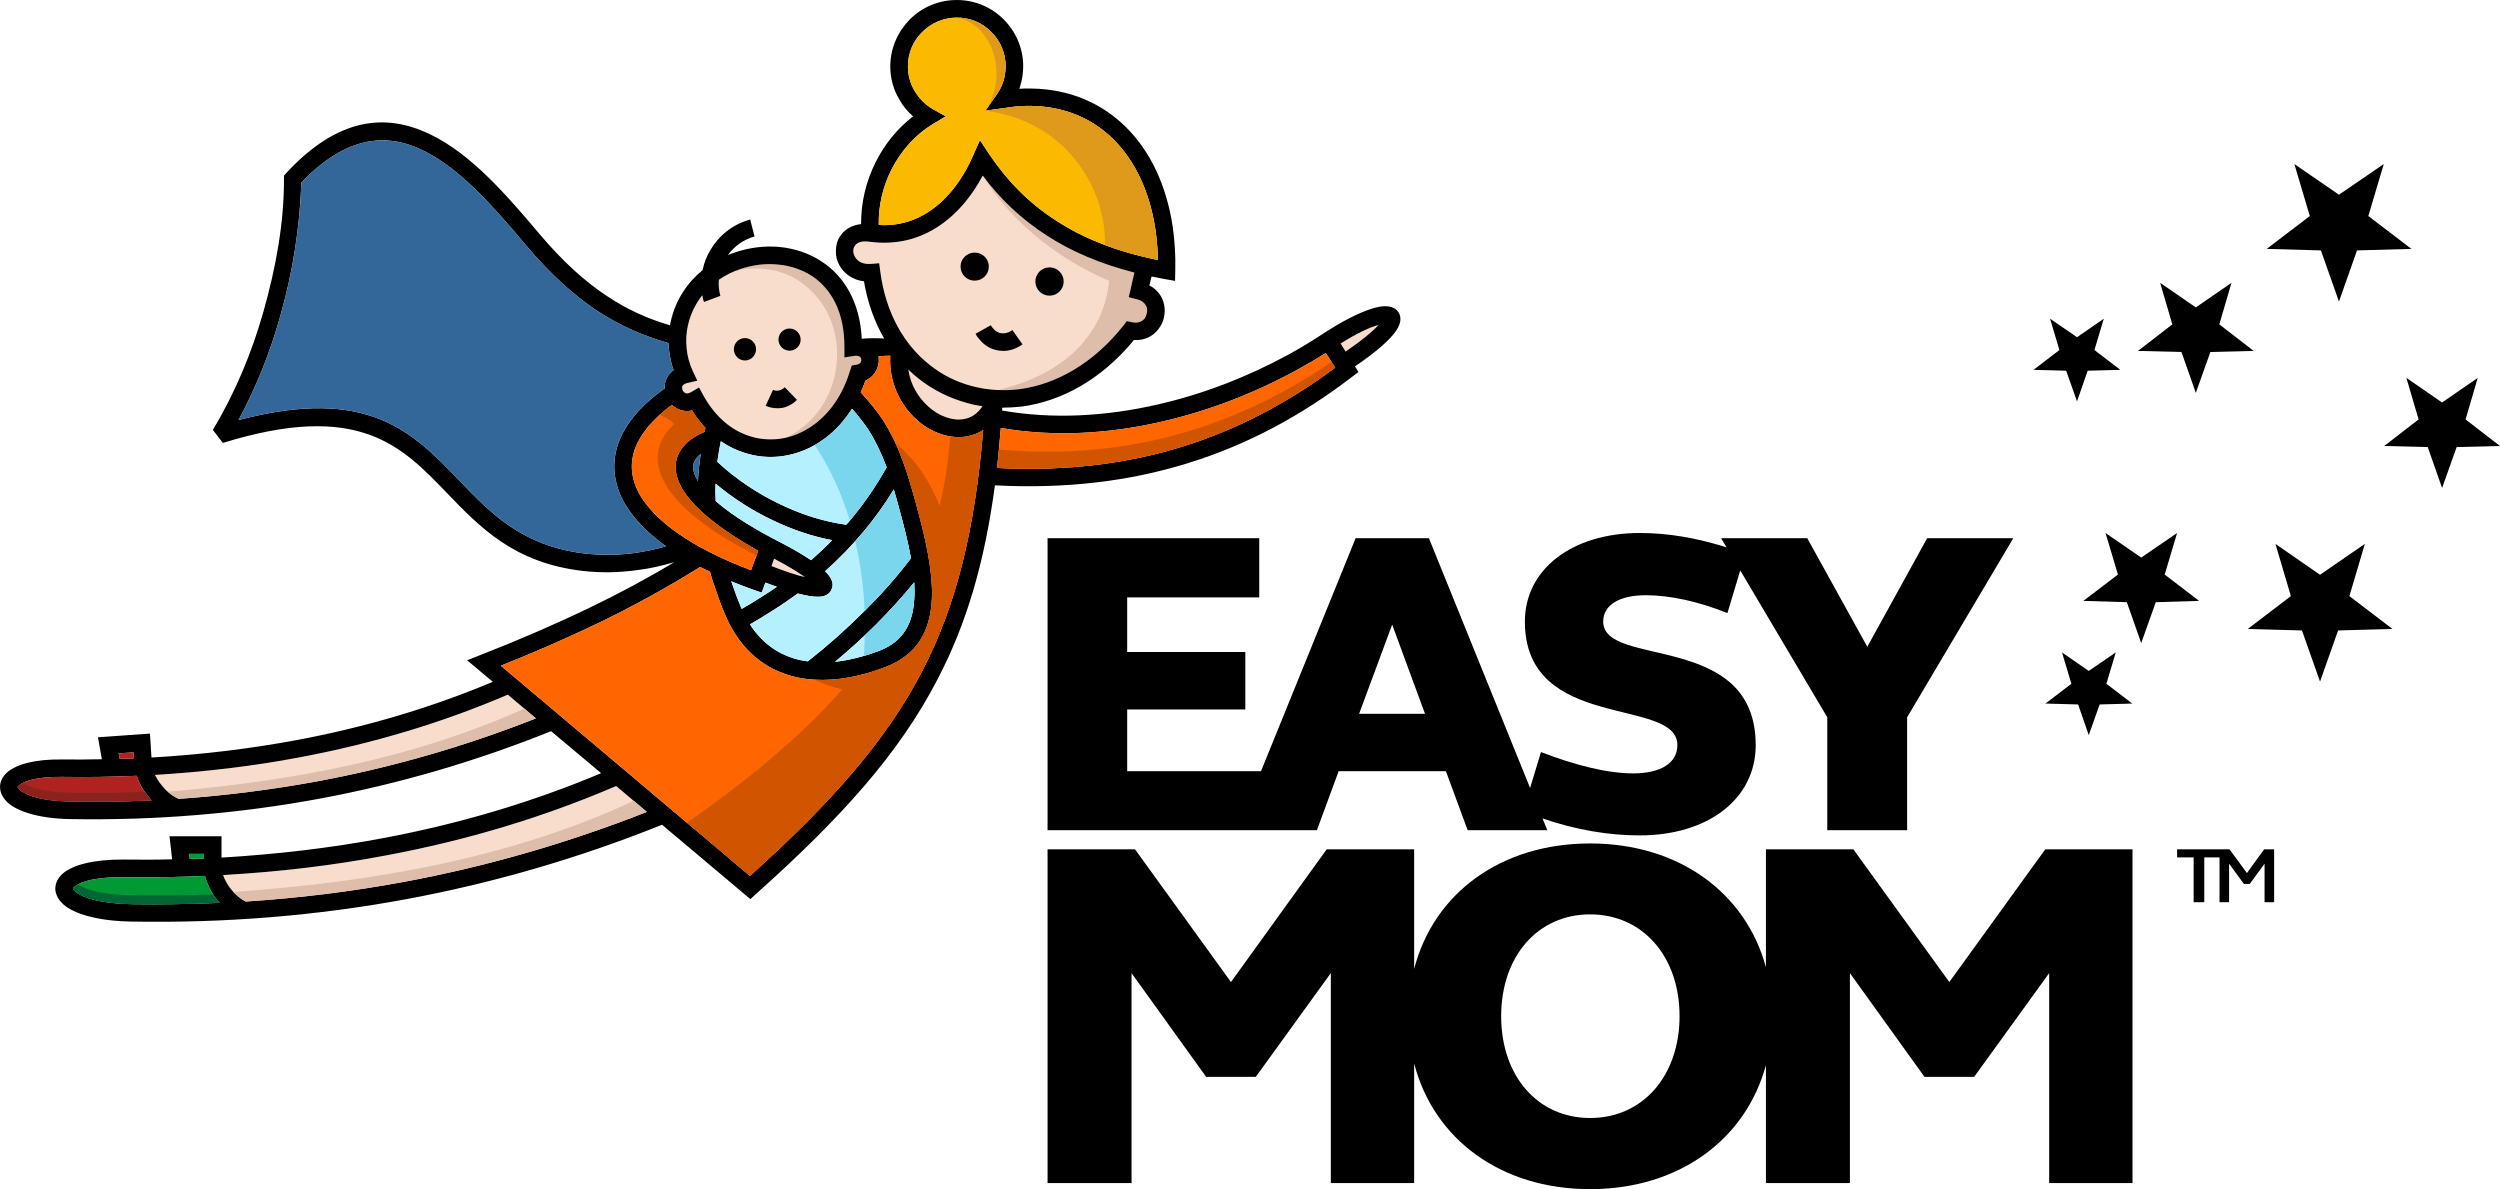
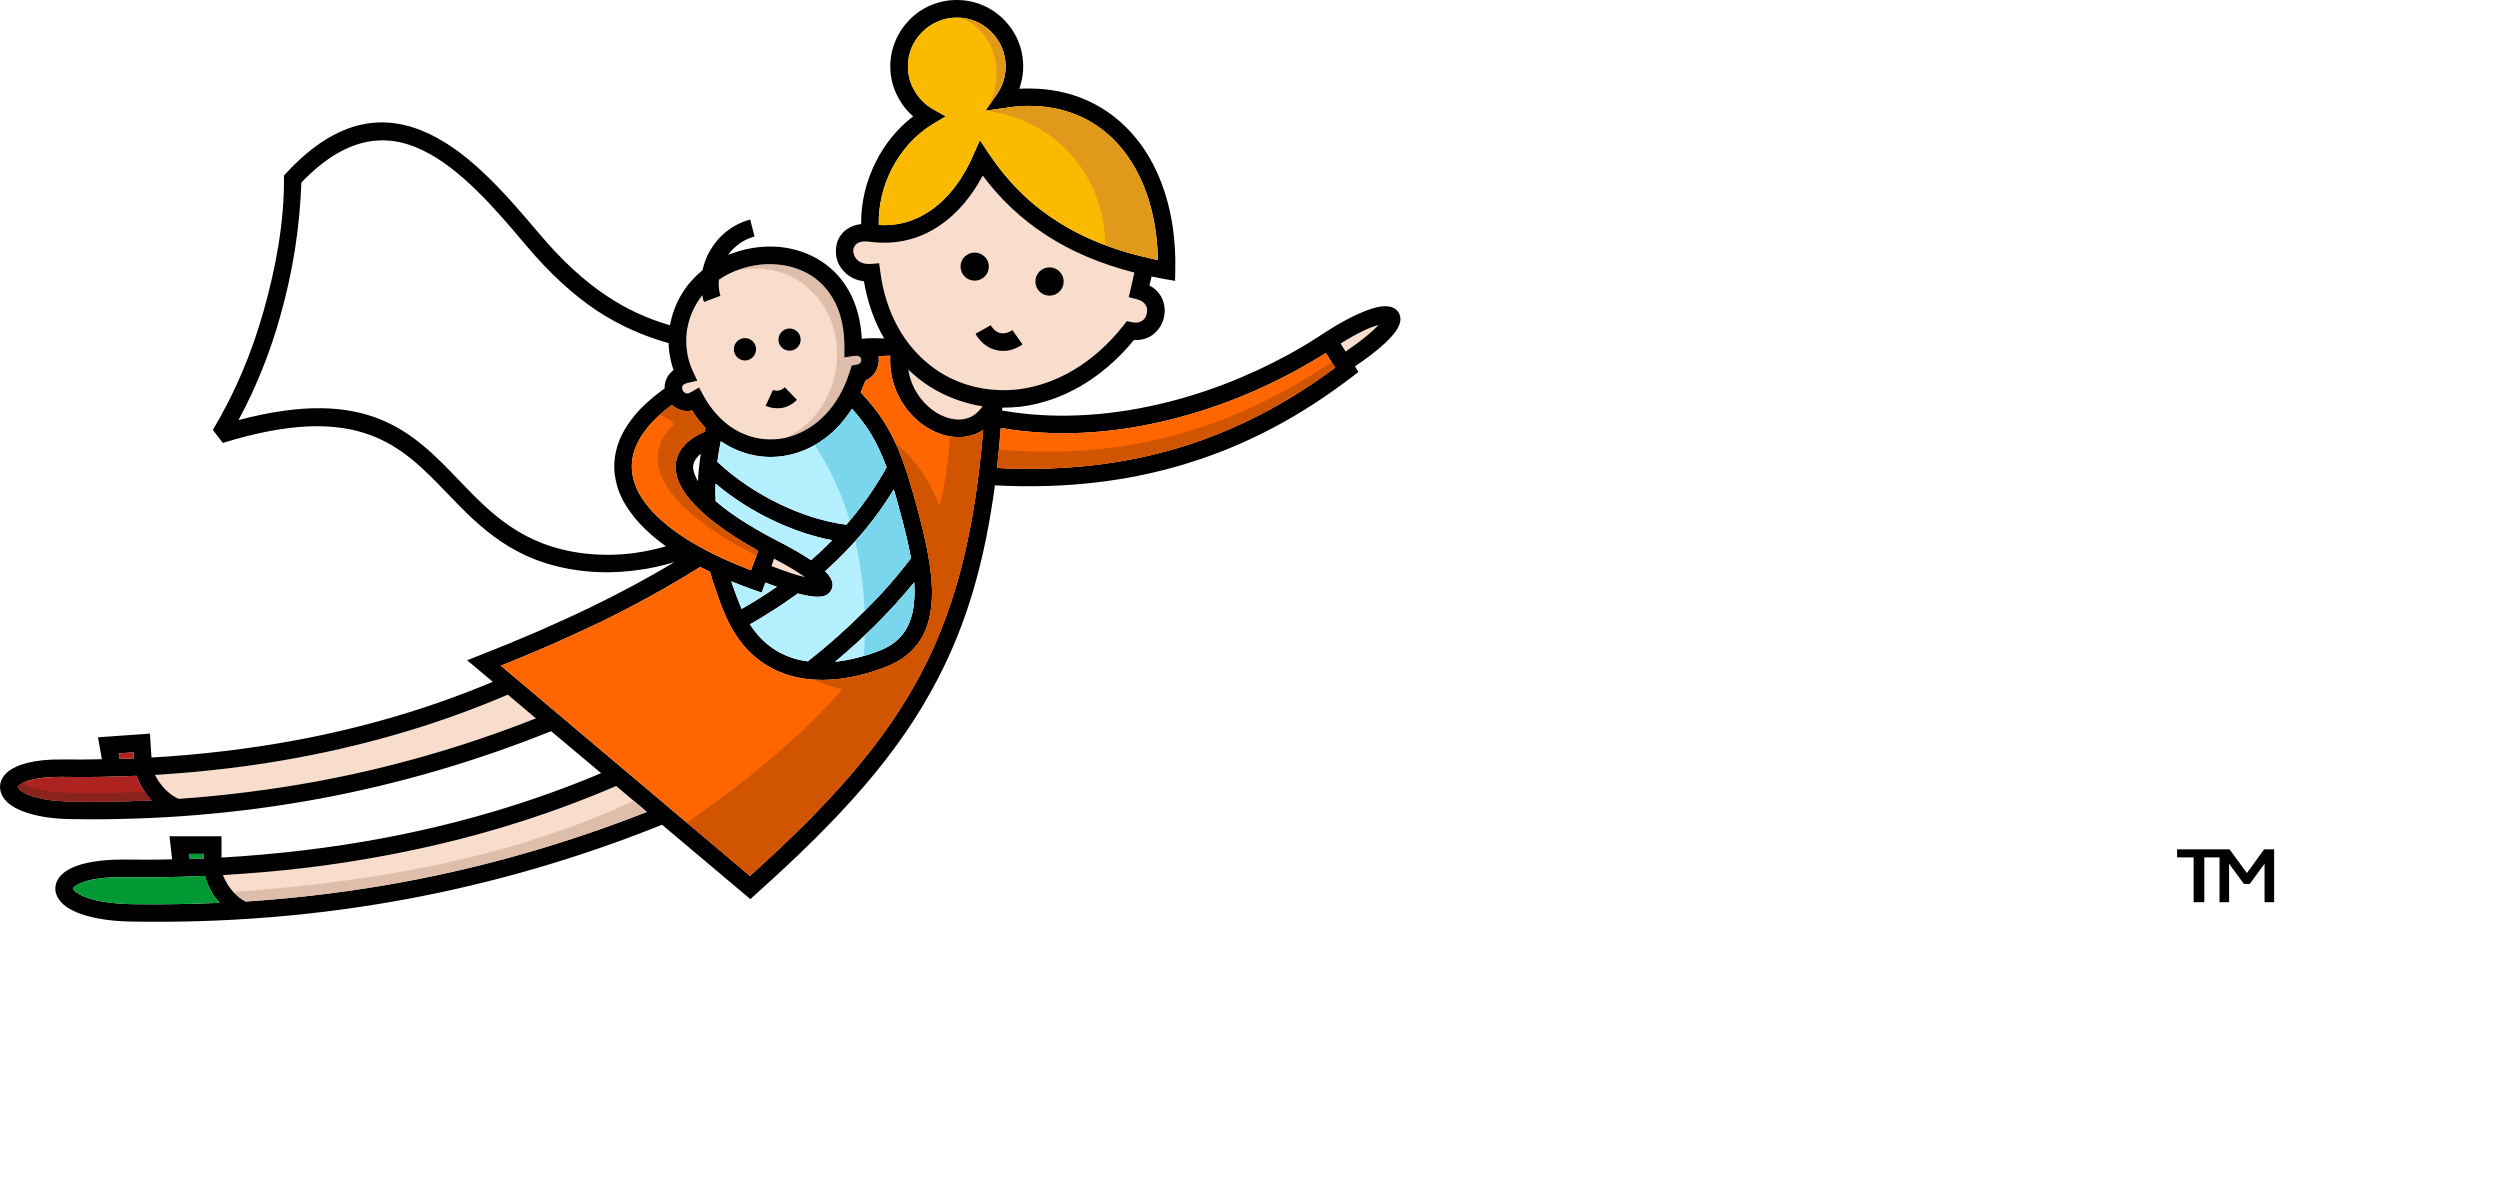
<svg xmlns="http://www.w3.org/2000/svg" xml:space="preserve" width="16.966in" height="8.07in" version="1.1" style="shape-rendering:geometricPrecision; text-rendering:geometricPrecision; image-rendering:optimizeQuality; fill-rule:evenodd; clip-rule:evenodd" viewBox="0 0 11491 5466">
  <defs>
    <style type="text/css">
   
    .fil3 {fill:#FBBA00}
    .fil13 {fill:#DF991B}
    .fil4 {fill:#336699}
    .fil11 {fill:#79D6ED}
    .fil5 {fill:#B4F0FF}
    .fil12 {fill:#D15400}
    .fil1 {fill:#DEBDAB}
    .fil0 {fill:#F8DCCC}
    .fil6 {fill:#FF6600}
    .fil7 {fill:#AE2220;fill-rule:nonzero}
    .fil9 {fill:#8B231D;fill-rule:nonzero}
    .fil14 {fill:black;fill-rule:nonzero}
    .fil2 {fill:black;fill-rule:nonzero}
    .fil10 {fill:#006633;fill-rule:nonzero}
    .fil8 {fill:#009933;fill-rule:nonzero}
   
  </style>
  </defs>
  <g id="Layer_x0020_1">
    <path class="fil0" d="M5197 1328l17 -75c-159,-41 -291,-98 -402,-170 -121,-78 -217,-171 -295,-276 -47,89 -113,173 -200,231 -87,59 -194,90 -322,73 -35,-5 -57,4 -66,19 -5,7 -7,15 -7,23 0,10 3,19 8,28 11,20 35,35 73,32l38 -3 5 38c25,191 110,337 227,429 57,46 122,78 192,97 70,19 145,24 220,15 167,-22 339,-116 479,-293l15 -20 24 5c27,6 47,-3 59,-18 4,-7 7,-14 9,-22 2,-7 2,-16 1,-23 -4,-19 -18,-35 -45,-42l-39 -10 9 -38zm-2035 167c-8,35 -10,71 -6,107 3,35 13,70 28,103l21 45 -48 11c-14,4 -20,10 -22,17 0,5 1,10 2,15 2,5 6,9 10,12 6,5 17,5 30,-3l36 -21 20 37c56,101 133,163 217,188 41,13 84,16 127,12 42,-5 84,-18 123,-40 90,-49 167,-141 207,-274l8 -24 24 -4c11,-2 17,-8 19,-15 1,-4 1,-7 0,-10 0,-3 -1,-6 -3,-8 -4,-6 -13,-9 -28,-7l-46 7 0 -47c1,-161 -60,-267 -147,-326 -48,-31 -102,-49 -159,-54 -58,-6 -117,2 -173,21 -35,12 -68,28 -98,49 -2,24 0,49 7,74l-75 28 -3 -7c-2,-8 -4,-16 -5,-24 -31,39 -54,85 -66,138zm396 1073l-12 34c65,25 116,42 154,51 -33,-24 -81,-53 -142,-85zm2627 -952c76,-52 125,-93 151,-122 -40,10 -99,38 -174,85l23 37zm-5160 2406c6,18 16,36 28,54 20,28 46,52 76,68 246,-16 487,-46 725,-90 383,-71 755,-179 1119,-322l-141 -119c-335,144 -688,250 -1058,319 -242,46 -492,76 -749,90zm-313 -460c8,15 17,31 29,45 21,28 49,51 80,65 215,-15 426,-42 634,-80 345,-64 681,-161 1008,-290l-129 -109c-303,130 -622,225 -956,288 -216,41 -438,67 -666,81zm3463 -1863c10,69 45,127 90,168l0 0c26,24 54,41 84,51 28,10 56,13 82,8 32,-5 62,-24 85,-59 -24,-3 -48,-8 -72,-15 -80,-22 -155,-59 -221,-111 -17,-13 -32,-27 -48,-42z" />
    <path class="fil1" d="M3611 2012c31,-7 61,-18 89,-34 90,-49 167,-141 207,-274l8 -24 24 -4c11,-2 17,-8 19,-15 1,-4 1,-7 0,-10 0,-3 -1,-6 -3,-8 -4,-6 -13,-9 -28,-7l-46 7 0 -47c1,-161 -60,-267 -147,-326 -48,-31 -102,-49 -159,-54 -58,-6 -117,2 -173,21 -8,3 -17,6 -25,9 99,-24 209,-12 295,45 258,172 219,567 -33,707 -9,5 -19,10 -28,14z" />
-     <path class="fil1" d="M4517 807c126,205 335,379 581,484 -23,240 -199,429 -513,502 33,1 66,0 100,-4 167,-22 339,-116 479,-293l15 -20 24 5c27,6 47,-3 59,-18 4,-7 7,-14 9,-22 2,-7 2,-16 1,-23 -4,-19 -18,-35 -45,-42l-39 -10 9 -38 17 -75c-159,-41 -291,-98 -402,-170 -121,-78 -217,-171 -295,-276z" />
    <path class="fil2" d="M3162 1495c-8,35 -10,71 -6,107 3,35 13,70 28,103l21 45 -48 11c-14,4 -20,10 -22,17 0,5 1,10 2,15 2,5 6,9 10,12 6,5 17,5 30,-3l36 -21 20 37c56,101 133,163 217,188 41,13 84,16 127,12 42,-5 84,-18 123,-40 90,-49 167,-141 207,-274l8 -24 24 -4c11,-2 17,-8 19,-15 1,-4 1,-7 0,-10 0,-3 -1,-6 -3,-8 -4,-6 -13,-9 -28,-7l-46 7 0 -47c1,-161 -60,-267 -147,-326 -48,-31 -102,-49 -159,-54 -58,-6 -117,2 -173,21 -35,12 -68,28 -98,49 -2,24 0,49 7,74l-75 28 -3 -7c-2,-8 -4,-16 -5,-24 -31,39 -54,85 -66,138zm-2466 2184c-6,-7 -12,-14 -18,-22 -23,-28 -40,-60 -50,-91 -113,5 -227,7 -343,5 -107,-1 -172,16 -199,40 -3,3 -5,5 -5,7 0,2 3,6 8,11 32,29 109,53 232,55 126,2 251,1 375,-5zm-81 -193l-1 -28 -69 5 5 25c22,0 44,-1 65,-2zm-147 4l-18 -101 239 -17 7 110c229,-13 451,-40 667,-80 315,-59 616,-148 902,-268l-118 -99 63 -25c172,-67 341,-140 505,-219 132,-64 260,-132 384,-207 -57,17 -114,30 -173,37 -82,11 -165,13 -250,3 -314,-37 -471,-201 -623,-359 -208,-216 -405,-422 -1029,-229l-46 -60c102,-169 179,-354 233,-545 57,-201 95,-409 94,-610l0 -14 11 -12c239,-258 459,-274 658,-179 191,90 358,285 506,460 104,123 205,216 310,285 91,61 186,104 289,134 1,-6 3,-12 4,-18 22,-98 76,-178 146,-235 7,-32 18,-63 35,-91l0 0c39,-67 103,-120 184,-142l20 78c-51,14 -93,45 -122,85 10,-4 20,-8 30,-11 66,-23 137,-32 206,-26 70,7 138,29 196,68 101,67 174,183 183,354 34,-3 69,-3 103,-1 -44,-75 -76,-163 -93,-263 -53,-6 -91,-36 -112,-72 -12,-21 -18,-45 -17,-68 0,-24 6,-48 20,-68 19,-29 51,-50 96,-55 -1,-100 23,-197 66,-283 42,-85 102,-158 173,-212 -25,-22 -47,-48 -63,-77 -27,-45 -42,-97 -42,-153 0,-84 35,-160 90,-216 55,-55 131,-89 216,-89 84,0 160,34 215,89 56,56 90,132 90,216 0,32 -5,62 -14,91 -1,4 -2,8 -4,12 20,-1 39,-2 58,-1 174,3 321,67 433,178 111,110 185,266 214,455 9,64 14,132 12,204l-1 47 -46 -8c-21,-4 -42,-8 -62,-12l-10 41c39,20 61,54 68,90 4,19 3,38 -1,57 -4,19 -12,36 -24,52 -24,33 -63,55 -114,52 -151,184 -336,282 -517,306 -30,3 -60,5 -89,5l1 0 -1 13c232,41 476,27 712,-27 213,-48 419,-129 606,-231 63,-34 116,-68 176,-107 100,-64 182,-100 235,-111 32,-6 71,-7 92,23 20,29 7,62 -11,88 -27,39 -87,94 -188,162l16 26 -29 22c-231,177 -479,312 -755,397 -267,83 -559,119 -887,102 -47,351 -129,634 -264,892 -176,340 -442,636 -834,986l-26 24 -406 -342c-381,153 -772,267 -1175,342 -410,76 -833,111 -1268,103 -157,-3 -261,-37 -308,-78 -24,-22 -37,-46 -38,-72l0 0c0,-27 12,-51 36,-72 44,-37 136,-64 279,-63 74,1 148,1 222,-1l-12 -106 239 0 0 98c254,-15 501,-44 741,-89 351,-66 686,-165 1004,-299l-230 -193c-344,138 -698,242 -1063,310 -372,69 -756,101 -1151,94 -144,-3 -240,-36 -284,-76 -22,-21 -34,-44 -35,-69 -1,-25 10,-49 33,-70 40,-35 124,-61 253,-59 61,1 122,0 182,-1zm244 72c8,15 17,31 29,45 21,28 49,51 80,65 215,-15 426,-42 634,-80 345,-64 681,-161 1008,-290l-129 -109c-303,130 -622,225 -956,288 -216,41 -438,67 -666,81zm297 588c-8,-9 -15,-18 -22,-27 -21,-31 -37,-64 -45,-97 -123,6 -248,8 -374,6 -121,-1 -195,18 -225,43 -5,4 -8,7 -8,9 0,3 3,7 10,13 35,31 121,56 256,59 138,2 274,0 408,-6zm-72 -204l0 -21 -68 0 3 23c22,0 44,-1 65,-2zm88 76c6,18 16,36 28,54 20,28 46,52 76,68 246,-16 487,-46 725,-90 383,-71 755,-179 1119,-322l-141 -119c-335,144 -688,250 -1058,319 -242,46 -492,76 -749,90zm5160 -2406c76,-52 125,-93 151,-122 -40,10 -99,38 -174,85l23 37zm-221 83c-193,106 -407,190 -628,240 -244,56 -495,70 -736,28 -5,64 -11,125 -17,184 316,16 597,-19 854,-99 254,-79 484,-202 700,-362l-43 -67c-42,26 -86,52 -130,76zm-2746 907c-150,94 -307,180 -468,258 -146,70 -295,135 -448,196l1145 966c371,-334 623,-617 791,-940 159,-306 242,-650 281,-1109 -23,15 -48,24 -74,29 -40,7 -82,3 -123,-12 -39,-13 -78,-36 -111,-67l0 0c-74,-67 -126,-172 -119,-292 -18,0 -36,1 -54,3 2,14 2,28 -2,42 -7,29 -26,55 -58,69 -7,19 -14,37 -22,54l7 8c35,39 67,76 98,124 38,60 67,123 90,187 23,63 41,127 59,192 44,160 80,315 73,444 -8,140 -64,250 -210,307 -162,63 -320,79 -453,37 -125,-40 -227,-131 -289,-281 -15,-34 -28,-69 -40,-106 -11,-29 -20,-58 -28,-87 -16,-7 -31,-15 -45,-22zm495 434c93,-73 178,-149 257,-228 79,-78 151,-159 217,-246 -13,-73 -33,-151 -55,-231 -8,-28 -15,-57 -24,-85 -41,68 -86,130 -134,188 -57,68 -117,130 -182,188 4,4 8,7 11,11 22,25 29,48 20,70 -9,24 -31,37 -67,36 -21,0 -50,-5 -89,-15 -39,28 -78,55 -118,80 -34,22 -68,42 -102,62 51,79 119,130 197,155 22,7 45,12 69,15zm489 -363c-55,67 -113,131 -175,193 -59,59 -122,116 -189,172 66,-7 136,-25 206,-52 110,-43 152,-128 158,-236 2,-24 1,-50 0,-77zm-905 -554c86,80 187,147 293,197 99,47 202,79 300,92 7,-9 14,-17 21,-25 61,-73 115,-152 164,-239 -22,-59 -48,-116 -82,-170 -24,-36 -49,-67 -77,-99 -48,76 -109,133 -177,170 -49,27 -101,43 -154,49 -52,6 -106,1 -158,-15 -40,-12 -78,-30 -114,-55 -6,32 -12,63 -16,95zm528 360c-90,-17 -182,-48 -270,-90 -94,-44 -185,-102 -266,-170 -1,15 -1,30 -1,45 1,11 1,23 1,35 85,74 197,138 290,186 61,31 110,60 149,86 33,-29 66,-60 97,-92zm-416 316c33,-19 66,-39 97,-59 22,-14 44,-28 65,-43 -17,-6 -35,-12 -53,-19l-17 46 -38 -13c-36,-13 -70,-26 -102,-39 2,5 4,11 6,17 11,33 24,67 38,101 1,3 3,6 4,9zm-201 -587c2,-46 7,-86 13,-126 -5,4 -10,8 -13,12 -16,17 -24,35 -22,56 2,17 9,36 22,58zm31 -228c1,-4 2,-10 3,-17 -22,-24 -43,-50 -61,-80 -32,7 -60,-1 -82,-17 -4,-3 -8,-6 -11,-9l-1 1c-88,65 -144,134 -169,202 -14,41 -18,82 -10,123 8,42 27,84 58,125 84,112 247,219 486,309l33 -89c-153,-86 -256,-165 -314,-236 -40,-47 -61,-92 -65,-134 -5,-46 11,-86 44,-120 22,-23 52,-42 89,-58zm-166 -407c-117,-33 -224,-80 -328,-148 -111,-74 -217,-171 -327,-301 -142,-169 -303,-356 -479,-439 -165,-79 -349,-64 -554,150 -7,203 -39,411 -97,614 -46,165 -110,326 -192,478 596,-158 801,55 1015,278 142,148 289,301 575,335 78,9 155,8 230,-2 49,-7 97,-17 145,-31 -67,-48 -121,-99 -159,-151 -39,-51 -63,-104 -73,-158 -11,-55 -6,-110 13,-165 30,-83 95,-165 197,-240l16 -12c-1,-6 0,-13 1,-20 4,-24 17,-47 40,-64 -11,-29 -17,-60 -21,-91 -1,-11 -2,-22 -2,-33zm485 991l-12 34c65,25 116,42 154,51 -33,-24 -81,-53 -142,-85zm617 -869c10,69 45,127 90,168l0 0c26,24 54,41 84,51 28,10 56,13 82,8 32,-5 62,-24 85,-59 -24,-3 -48,-8 -72,-15 -80,-22 -155,-59 -221,-111 -17,-13 -32,-27 -48,-42zm379 -204c2,3 4,6 6,9l0 0c10,14 23,23 37,27 15,3 31,1 47,-8l0 0c3,-2 6,-4 9,-6l47 66c-6,4 -12,8 -18,11l0 0c-34,19 -70,23 -103,15 -33,-7 -63,-28 -84,-58l-1 0c-3,-5 -7,-10 -10,-17l70 -39zm643 -167l17 -75c-159,-41 -291,-98 -402,-170 -121,-78 -217,-171 -295,-276 -47,89 -113,173 -200,231 -87,59 -194,90 -322,73 -35,-5 -57,4 -66,19 -5,7 -7,15 -7,23 0,10 3,19 8,28 11,20 35,35 73,32l38 -3 5 38c25,191 110,337 227,429 57,46 122,78 192,97 70,19 145,24 220,15 167,-22 339,-116 479,-293l15 -20 24 5c27,6 47,-3 59,-18 4,-7 7,-14 9,-22 2,-7 2,-16 1,-23 -4,-19 -18,-35 -45,-42l-39 -10 9 -38zm-1158 -294c91,6 169,-20 233,-63 93,-62 160,-161 202,-259l30 -68 41 62c79,118 178,224 311,309 123,80 275,141 466,180 -1,-49 -5,-97 -12,-143 -26,-171 -93,-312 -191,-410 -97,-97 -225,-152 -377,-155 -38,-1 -78,2 -120,9l-93 13 53 -76c13,-19 23,-39 30,-61 6,-21 10,-43 10,-67 0,-62 -25,-118 -66,-158 -40,-41 -96,-66 -158,-66 -62,0 -118,25 -159,66 -41,40 -66,96 -66,158 0,41 11,80 31,113 20,34 48,63 83,83l60 34 -59 35c-80,48 -147,123 -192,212 -38,77 -59,164 -57,252zm441 127c36,0 65,29 65,64 0,36 -29,65 -65,65 -36,0 -65,-29 -65,-65 0,-35 29,-64 65,-64zm344 68c36,0 65,29 65,65 0,36 -29,65 -65,65 -36,0 -65,-29 -65,-65 0,-36 29,-65 65,-65zm-1271 563c9,4 18,5 27,3 9,-2 18,-6 27,-15l56 58c-20,20 -43,32 -68,37 -25,4 -51,1 -76,-10l34 -73zm76 -282c28,0 51,23 51,51 0,28 -23,51 -51,51 -28,0 -51,-23 -51,-51 0,-28 23,-51 51,-51zm-205 44c28,0 51,23 51,51 0,29 -23,52 -51,52 -28,0 -51,-23 -51,-52 0,-28 23,-51 51,-51z" />
    <path class="fil3" d="M4039 1034c91,6 169,-20 233,-63 93,-62 160,-161 202,-259l30 -68 41 62c79,118 178,224 311,309 123,80 275,141 466,180 -1,-49 -5,-97 -12,-143 -26,-171 -93,-312 -191,-410 -97,-97 -225,-152 -377,-155 -38,-1 -78,2 -120,9l-93 13 53 -76c13,-19 23,-39 30,-61 6,-21 10,-43 10,-67 0,-62 -25,-118 -66,-158 -40,-41 -96,-66 -158,-66 -62,0 -118,25 -159,66 -41,40 -66,96 -66,158 0,41 11,80 31,113 20,34 48,63 83,83l60 34 -59 35c-80,48 -147,123 -192,212 -38,77 -59,164 -57,252z" />
-     <path class="fil4" d="M3073 1577c-117,-33 -224,-80 -328,-148 -111,-74 -217,-171 -327,-301 -142,-169 -303,-356 -479,-439 -165,-79 -349,-64 -554,150 -7,203 -39,411 -97,614 -46,165 -110,326 -192,478 596,-158 801,55 1015,278 142,148 289,301 575,335 78,9 155,8 230,-2 49,-7 97,-17 145,-31 -67,-48 -121,-99 -159,-151 -39,-51 -63,-104 -73,-158 -11,-55 -6,-110 13,-165 30,-83 95,-165 197,-240l16 -12c-1,-6 0,-13 1,-20 4,-24 17,-47 40,-64 -11,-29 -17,-60 -21,-91 -1,-11 -2,-22 -2,-33zm135 635c2,-46 7,-86 13,-126 -5,4 -10,8 -13,12 -16,17 -24,35 -22,56 2,17 9,36 22,58z" />
    <path class="fil5" d="M3409 2799c33,-19 66,-39 97,-59 22,-14 44,-28 65,-43 -17,-6 -35,-12 -53,-19l-17 46 -38 -13c-36,-13 -70,-26 -102,-39 2,5 4,11 6,17 11,33 24,67 38,101 1,3 3,6 4,9zm416 -316c-90,-17 -182,-48 -270,-90 -94,-44 -185,-102 -266,-170 -1,15 -1,30 -1,45 1,11 1,23 1,35 85,74 197,138 290,186 61,31 110,60 149,86 33,-29 66,-60 97,-92zm-528 -360c86,80 187,147 293,197 99,47 202,79 300,92 7,-9 14,-17 21,-25 61,-73 115,-152 164,-239 -22,-59 -48,-116 -82,-170 -24,-36 -49,-67 -77,-99 -48,76 -109,133 -177,170 -49,27 -101,43 -154,49 -52,6 -106,1 -158,-15 -40,-12 -78,-30 -114,-55 -6,32 -12,63 -16,95zm905 554c-55,67 -113,131 -175,193 -59,59 -122,116 -189,172 66,-7 136,-25 206,-52 110,-43 152,-128 158,-236 2,-24 1,-50 0,-77zm-489 363c93,-73 178,-149 257,-228 79,-78 151,-159 217,-246 -13,-73 -33,-151 -55,-231 -8,-28 -15,-57 -24,-85 -41,68 -86,130 -134,188 -57,68 -117,130 -182,188 4,4 8,7 11,11 22,25 29,48 20,70 -9,24 -31,37 -67,36 -21,0 -50,-5 -89,-15 -39,28 -78,55 -118,80 -34,22 -68,42 -102,62 51,79 119,130 197,155 22,7 45,12 69,15z" />
    <path class="fil6" d="M3218 2606c-150,94 -307,180 -468,258 -146,70 -295,135 -448,196l1145 966c371,-334 623,-617 791,-940 159,-306 242,-650 281,-1109 -23,15 -48,24 -74,29 -40,7 -82,3 -123,-12 -39,-13 -78,-36 -111,-67l0 0c-74,-67 -126,-172 -119,-292 -18,0 -36,1 -54,3 2,14 2,28 -2,42 -7,29 -26,55 -58,69 -7,19 -14,37 -22,54l7 8c35,39 67,76 98,124 38,60 67,123 90,187 23,63 41,127 59,192 44,160 80,315 73,444 -8,140 -64,250 -210,307 -162,63 -320,79 -453,37 -125,-40 -227,-131 -289,-281 -15,-34 -28,-69 -40,-106 -11,-29 -20,-58 -28,-87 -16,-7 -31,-15 -45,-22zm21 -622c1,-4 2,-10 3,-17 -22,-24 -43,-50 -61,-80 -32,7 -60,-1 -82,-17 -4,-3 -8,-6 -11,-9l-1 1c-88,65 -144,134 -169,202 -14,41 -18,82 -10,123 8,42 27,84 58,125 84,112 247,219 486,309l33 -89c-153,-86 -256,-165 -314,-236 -40,-47 -61,-92 -65,-134 -5,-46 11,-86 44,-120 22,-23 52,-42 89,-58zm2725 -285c-193,106 -407,190 -628,240 -244,56 -495,70 -736,28 -5,64 -11,125 -17,184 316,16 597,-19 854,-99 254,-79 484,-202 700,-362l-43 -67c-42,26 -86,52 -130,76z" />
    <path class="fil7" d="M696 3679c-6,-7 -12,-14 -18,-22 -23,-28 -40,-60 -50,-91 -113,5 -227,7 -343,5 -107,-1 -172,16 -199,40 -3,3 -5,5 -5,7 0,2 3,6 8,11 32,29 109,53 232,55 126,2 251,1 375,-5zm-81 -193l-1 -28 -69 5 5 25c22,0 44,-1 65,-2z" />
    <path class="fil8" d="M1009 4150c-8,-9 -15,-18 -22,-27 -21,-31 -37,-64 -45,-97 -123,6 -248,8 -374,6 -121,-1 -195,18 -225,43 -5,4 -8,7 -8,9 0,3 3,7 10,13 35,31 121,56 256,59 138,2 274,0 408,-6zm-72 -204l0 -21 -68 0 3 23c22,0 44,-1 65,-2z" />
    <path class="fil9" d="M696 3679c-6,-7 -12,-14 -18,-22 -5,-5 -9,-11 -13,-17 -114,5 -229,6 -344,4 -107,-2 -180,-21 -218,-45 -6,4 -12,8 -17,12 -3,3 -5,5 -5,7 0,2 3,6 8,11 32,29 109,53 232,55 126,2 251,1 375,-5z" />
-     <path class="fil10" d="M1009 4150c-8,-9 -15,-18 -22,-27 -2,-4 -5,-8 -8,-12 -125,5 -251,7 -378,4 -122,-2 -204,-23 -244,-50 -6,3 -10,7 -14,10 -5,4 -8,7 -8,9 0,3 3,7 10,13 35,31 121,56 256,59 138,2 274,0 408,-6z" />
    <path class="fil11" d="M3745 2046c70,106 124,223 161,347l5 -6c61,-73 115,-152 164,-239 -22,-59 -48,-116 -82,-170 -24,-36 -49,-67 -77,-99 -46,74 -106,130 -171,167zm186 442c25,105 39,213 43,321 77,-77 148,-158 213,-243 -13,-73 -33,-151 -55,-231 -8,-28 -15,-57 -24,-85 -41,68 -86,130 -134,188 -14,17 -28,34 -43,50zm44 432c-1,32 -2,64 -4,95 24,-7 48,-16 73,-25 110,-43 152,-128 158,-236 2,-24 1,-50 0,-77 -55,67 -113,131 -175,193 -17,17 -34,33 -52,50z" />
    <path class="fil12" d="M3158 3782l289 244c371,-334 623,-617 791,-940 159,-306 242,-650 281,-1109 -23,15 -48,24 -74,29 -25,4 -52,4 -78,0 -8,112 -24,219 -48,320 -48,-123 -117,-218 -203,-290 13,28 25,57 35,86 23,63 41,127 59,192 44,160 80,315 73,444 -8,140 -64,250 -210,307 -115,45 -227,66 -331,59 42,19 85,35 129,45 -202,230 -449,427 -713,613zm-126 -1875c24,9 47,22 66,42 -184,176 -21,403 379,605l8 -22c-153,-86 -256,-165 -314,-236 -40,-47 -61,-92 -65,-134 -5,-46 11,-86 44,-120 22,-23 52,-42 89,-58 1,-4 2,-10 3,-17 -22,-24 -43,-50 -61,-80 -32,7 -60,-1 -82,-17 -4,-3 -8,-6 -11,-9l-1 1c-20,15 -39,30 -55,45zm1560 159c535,49 1047,-74 1528,-402l17 26c-216,160 -446,283 -700,362 -257,80 -538,115 -854,99 3,-28 6,-56 9,-85z" />
    <path class="fil13" d="M5079 1127c73,27 154,50 243,68 -1,-49 -5,-97 -12,-143 -26,-171 -93,-312 -191,-410 -97,-97 -225,-152 -377,-155 -38,-1 -78,2 -120,9l-93 13c102,-152 47,-377 -120,-428 57,3 109,27 147,66 41,40 66,96 66,158 0,24 -4,46 -10,67 -7,22 -17,42 -30,61l-53 76c356,43 555,341 550,618z" />
-     <path class="fil1" d="M771 3639c584,-49 1139,-156 1639,-382l53 45c-327,129 -663,226 -1008,290 -208,38 -419,65 -634,80 -18,-8 -35,-19 -50,-33z" />
    <path class="fil1" d="M1072 4100c654,-46 1284,-159 1841,-419l60 51c-364,143 -736,251 -1119,322 -238,44 -479,74 -725,90 -21,-11 -40,-27 -57,-44z" />
-     <path class="fil14" d="M6900 4671c0,-274 167,-468 409,-468 242,0 411,194 411,468 0,274 -169,468 -411,468 -242,0 -409,-194 -409,-468zm-2085 767l386 0 0 -965 343 477 228 0 345 -477 0 965 383 0 0 -550c90,348 398,578 809,578 407,0 715,-227 808,-570l0 542 386 0 0 -965 343 477 228 0 345 -477 0 965 383 0 0 -1534 -401 0 -441 610 -441 -610 -402 0 0 542c-93,-343 -401,-569 -808,-569 -411,0 -719,229 -809,577l0 -550 -402 0 -440 610 -441 -610 -402 0 0 1534zm1584 -2567l151 410 -303 0 152 -410zm-1584 945l1238 0 100 -271 493 0 100 271 366 0 -22 -54c158,54 307,78 447,78 313,0 533,-167 533,-415 0,-526 -701,-352 -701,-568 0,-77 76,-121 195,-121 112,0 240,28 376,82l59 -196 400 675 0 519 367 0 0 -519 488 -823 -396 0 -275 499 -276 -499 -396 0 25 42c-139,-44 -270,-66 -399,-66 -310,0 -528,166 -528,407 0,510 701,344 701,568 0,82 -76,130 -203,130 -120,0 -268,-38 -424,-98l-50 165 -465 -1148 -337 0 -435 1071 -615 0 0 -284 543 0 0 -264 -543 0 0 -251 607 0 0 -272 -973 0 0 1342zm5731 -3062l205 141 206 -141 -71 239 198 151 -250 7 -83 235 -83 -235 -249 -7 198 -151 -71 -239zm515 983l164 113 164 -113 -56 191 158 122 -199 5 -67 188 -66 -188 -200 -5 158 -122 -56 -191zm-602 763l205 142 206 -142 -71 240 198 151 -250 7 -83 235 -83 -235 -249 -7 198 -151 -71 -240zm-1036 -1035l124 85 123 -85 -43 144 119 91 -150 4 -49 141 -50 -141 -150 -4 119 -91 -43 -144zm255 985l164 113 165 -113 -57 191 158 121 -199 6 -67 188 -66 -188 -200 -6 159 -121 -57 -191zm-200 549l123 85 124 -85 -43 144 119 91 -150 4 -50 141 -49 -141 -150 -4 119 -91 -43 -144zm451 -1699l164 113 164 -113 -56 191 158 122 -199 5 -67 188 -66 -188 -200 -5 158 -122 -56 -191z" />
    <polygon class="fil14" points="10083,4147 10132,4147 10132,3941 10202,3941 10202,4147 10246,4147 10246,3970 10314,4063 10341,4063 10409,3970 10409,4147 10453,4147 10453,3904 10407,3904 10328,4013 10248,3904 10007,3904 10007,3941 10083,3941 " />
  </g>
</svg>